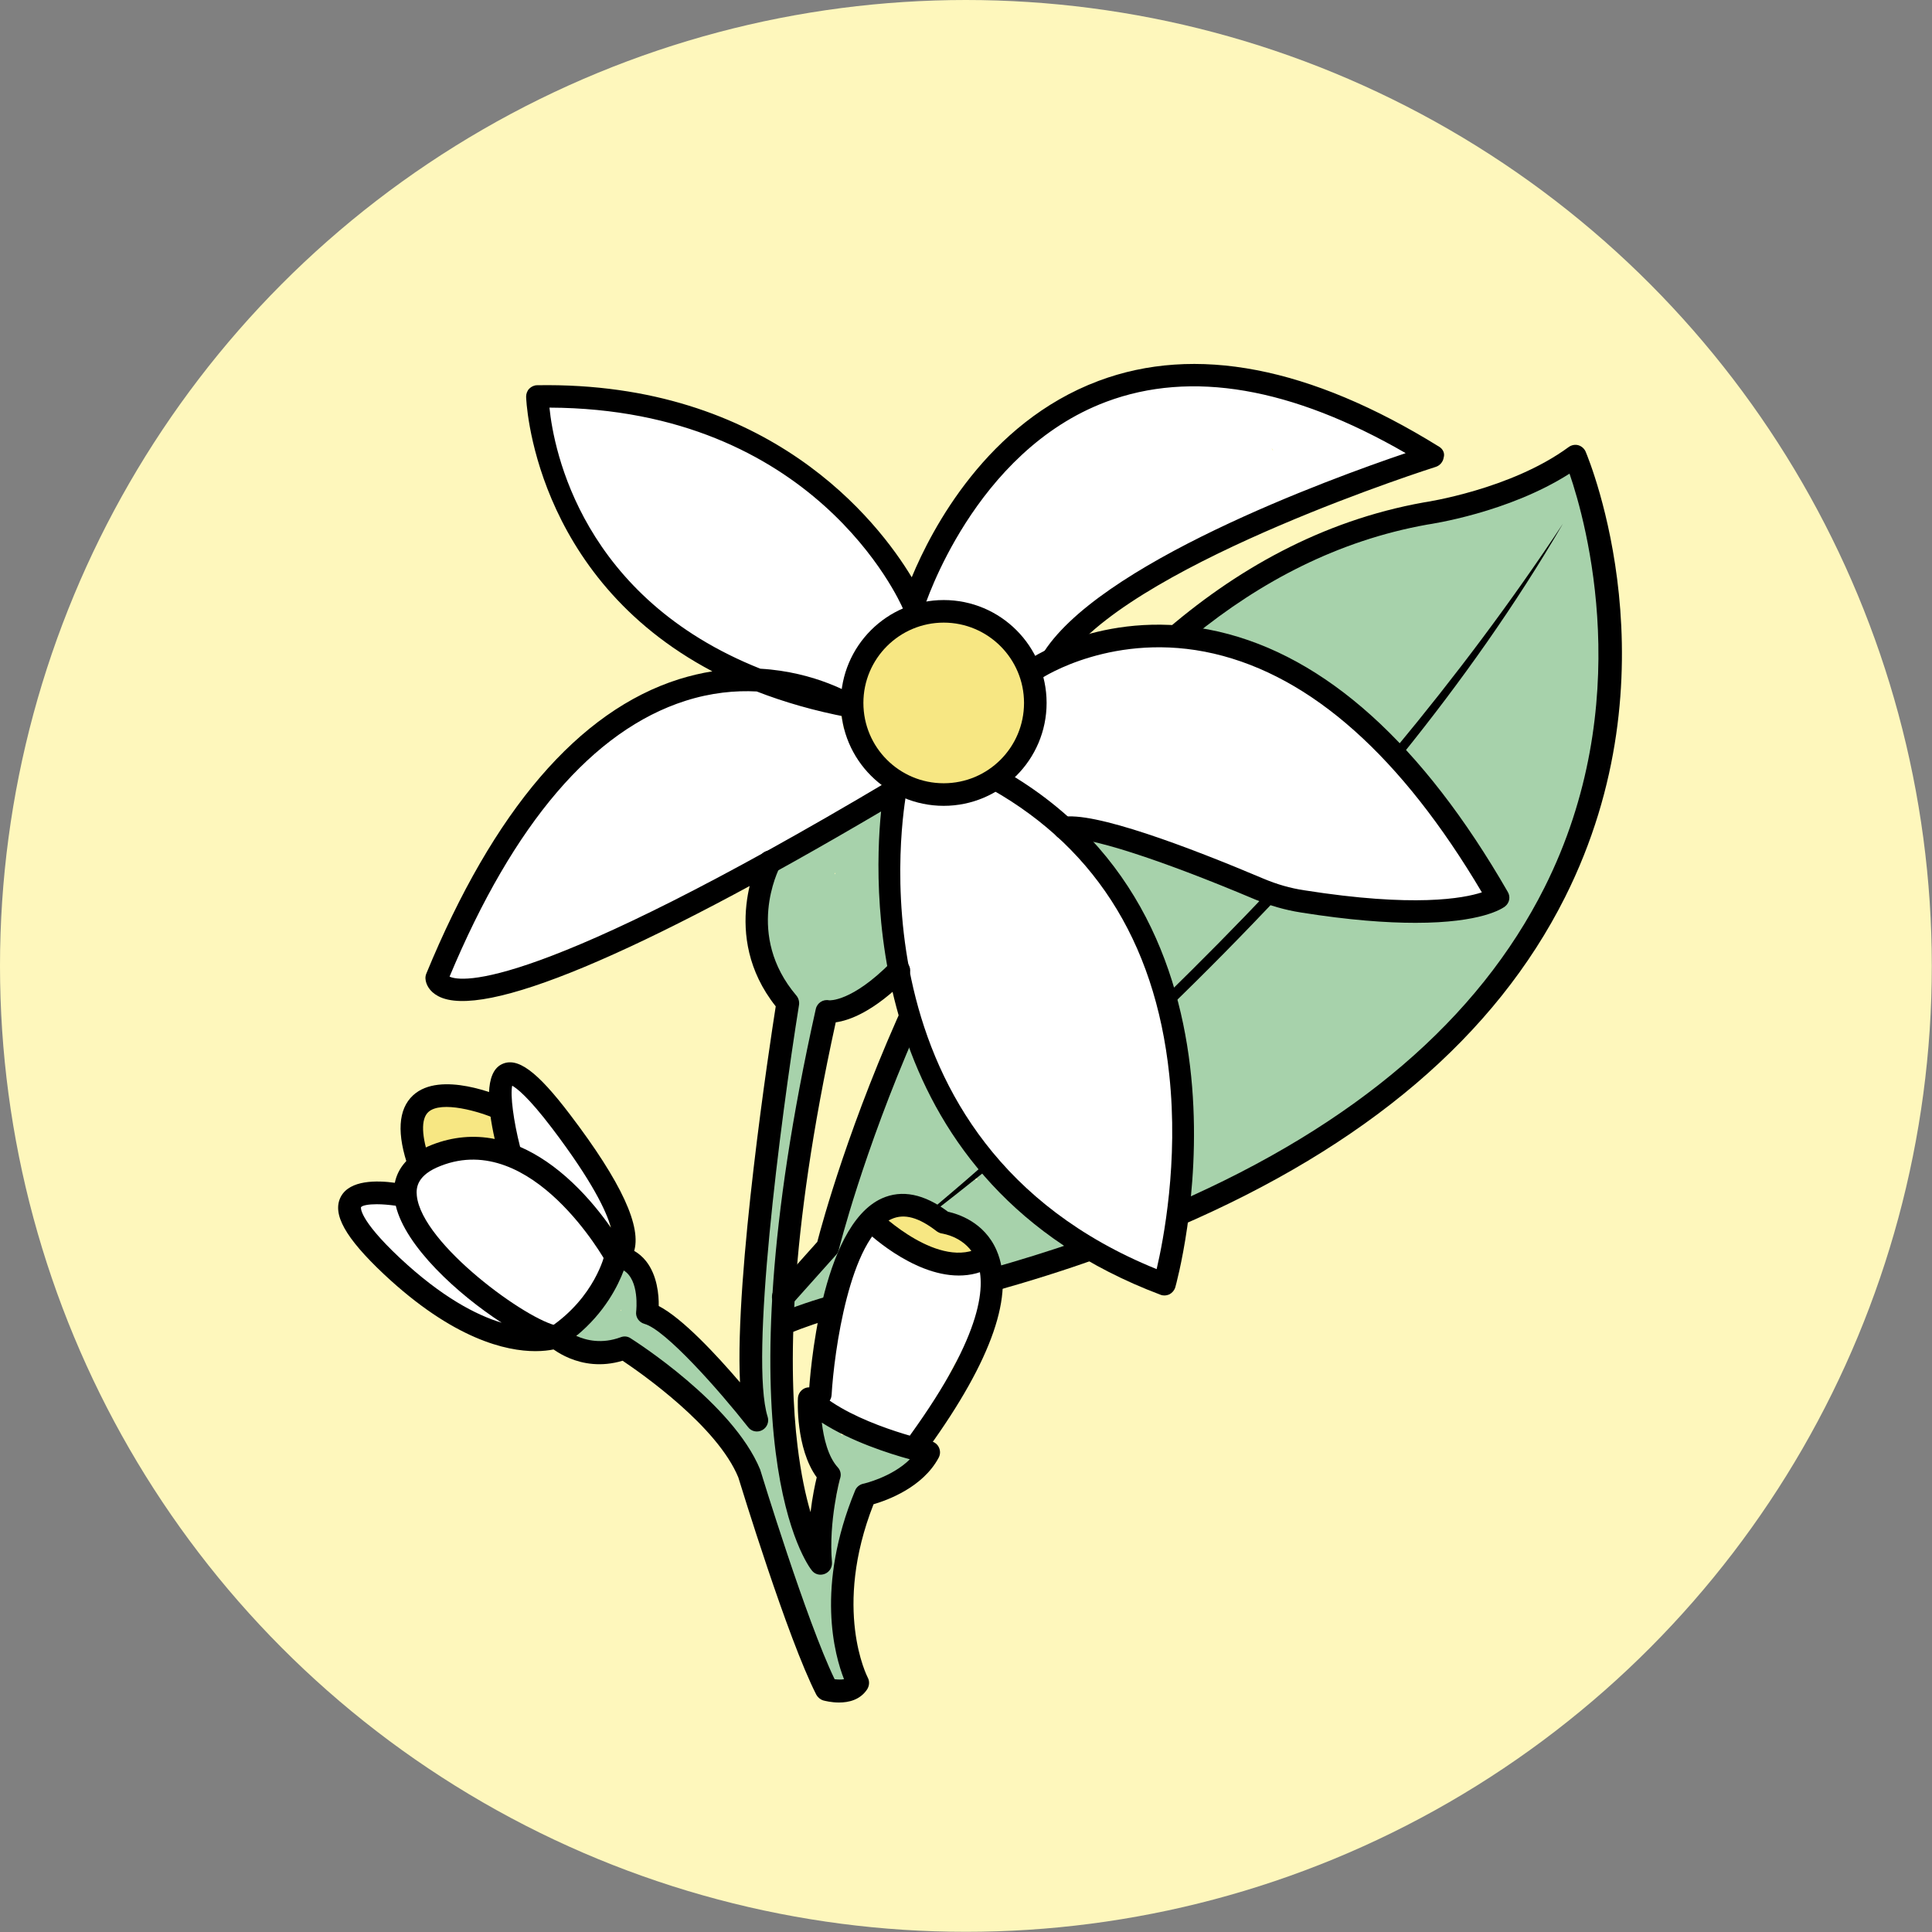
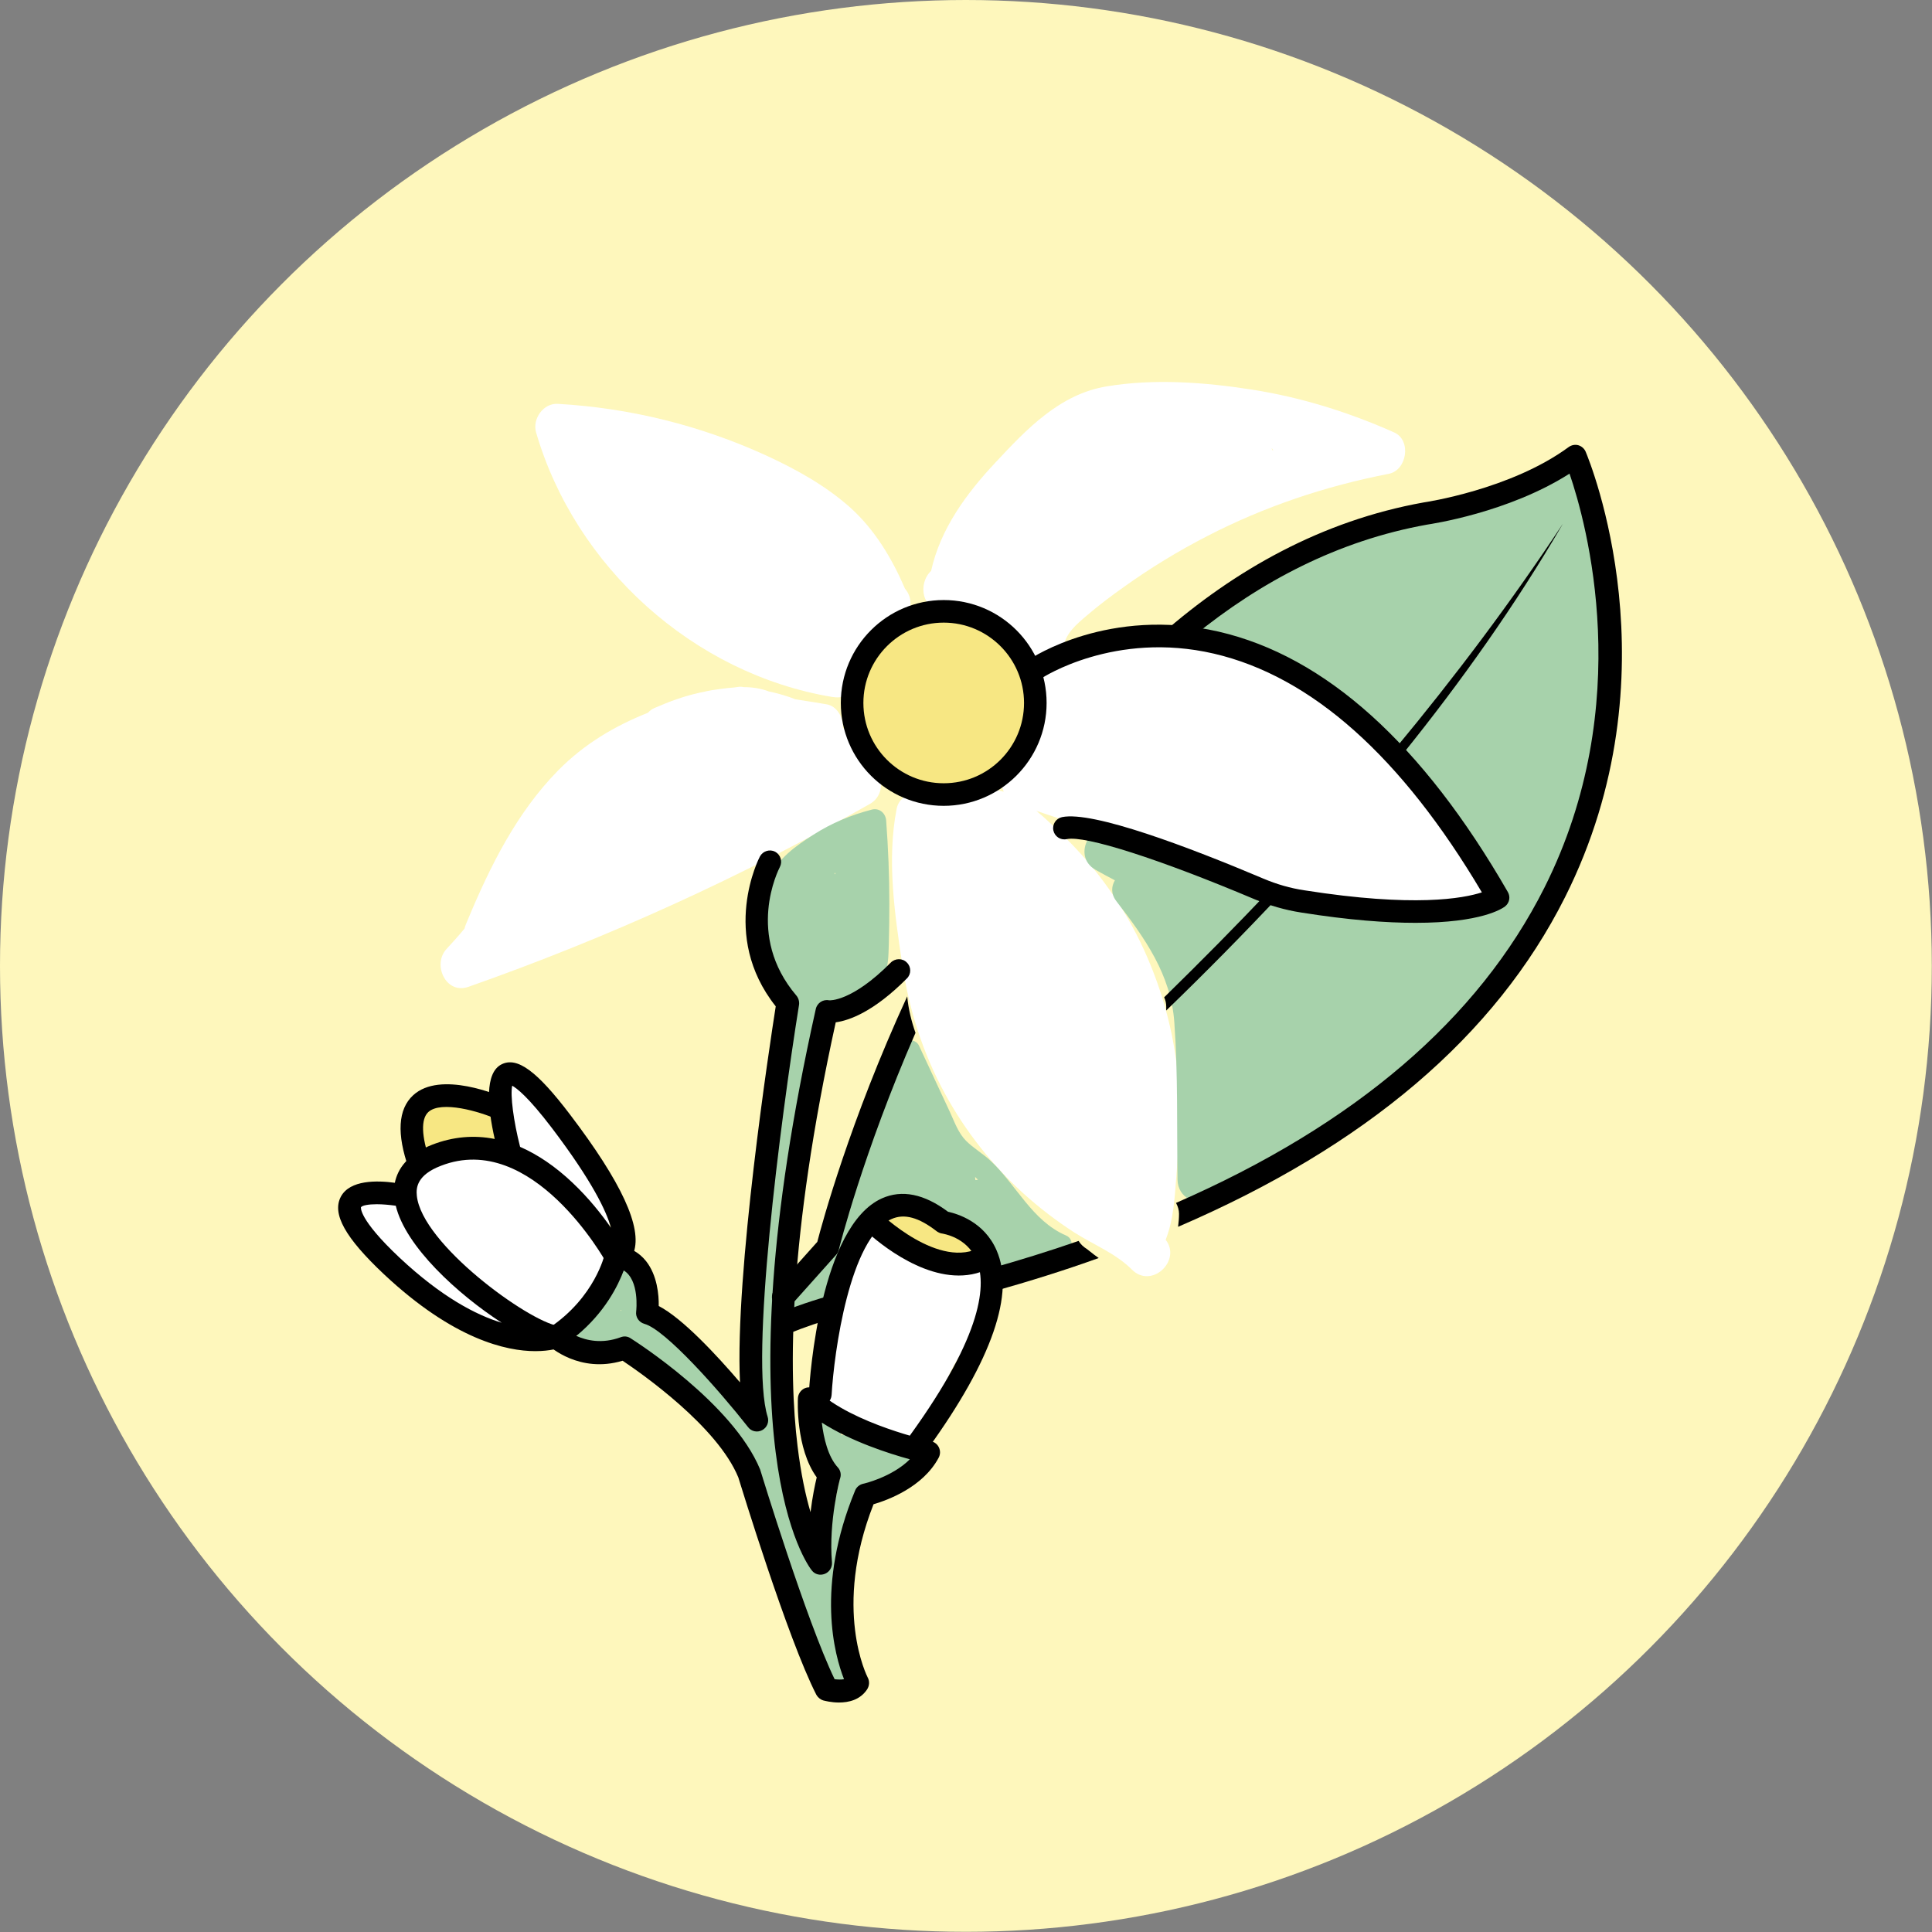
<svg xmlns="http://www.w3.org/2000/svg" version="1.1" id="Layer_1" x="0px" y="0px" viewBox="0 0 102.71 102.71" style="enable-background:new 0 0 102.71 102.71;" xml:space="preserve">
  <rect x="0" y="0" width="102.71" height="102.71" fill="#808080" stroke="none" />
  <style type="text/css">
	.st0{fill:#F3E1D7;}
	.st1{fill:#E5D4CF;}
	.st2{fill:#C2D4C5;}
	.st3{fill:#E0D0CA;}
	.st4{fill:#E2EFDA;}
	.st5{fill:#F4EDD7;}
	.st6{fill:#E5DFDC;}
	.st7{fill:#FFF2D8;}
	.st8{fill:#F7F5D5;}
	.st9{fill:#DBD5E0;}
	.st10{fill:#EFC7AC;}
	.st11{fill:#EED5BE;}
	.st12{fill:#EFDED0;}
	.st13{fill:#CFE4CA;}
	.st14{fill:#F6ECC6;}
	.st15{fill:#D0DDC7;}
	.st16{fill:#E3E8C8;}
	.st17{fill:#D6DCE5;}
	.st18{fill:#E9D5C8;}
	.st19{fill:#EFD4BF;}
	.st20{fill:#F7E4C1;}
	.st21{fill:#F2DDE4;}
	.st22{fill:#DFDAE9;}
	.st23{fill:#F7F0C1;}
	.st24{fill:#FFF8D8;}
	.st25{fill:#F0E1E7;}
	.st26{fill:#E8D0D3;}
	.st27{fill:#DCD2CB;}
	.st28{fill:#DBD9B9;}
	.st29{fill:#D2DBD2;}
	.st30{fill:#DBD4C0;}
	.st31{fill:#EFD9CA;}
	.st32{fill:#EFF3C6;}
	.st33{fill:#DDD2C8;}
	.st34{fill:#F2F1C7;}
	.st35{fill:#C2DBC4;}
	.st36{fill:#FFE4B8;}
	.st37{fill:#AED2B2;}
	.st38{fill:#FFD489;}
	.st39{fill:#D1E8C5;}
	.st40{fill:#57B675;}
	.st41{fill:#95CC8F;}
	.st42{fill:#FDE3E0;}
	.st43{fill:#F4DE5C;}
	.st44{fill:#EFB5AF;}
	.st45{fill:#9FD3A2;}
	.st46{fill:#78C184;}
	.st47{fill:#FEF7BC;}
	.st48{fill:#FFFFFF;}
	.st49{fill:#A7D2AB;}
	.st50{fill:#F7E783;}
	.st51{fill:#EEEEBE;}
	.st52{fill:#A8BF7B;}
	.st53{fill:#82B183;}
	.st54{fill:#D3DB82;}
	.st55{fill:#E2D6C0;}
	.st56{fill:#D6B074;}
	.st57{fill:#E5D17A;}
	.st58{fill:#EACEDD;}
	.st59{fill:#91BF7A;}
	.st60{fill:#F49AC1;}
	.st61{fill:#67C076;}
	.st62{fill:#8CBF99;}
	.st63{fill:#A5A5A5;}
	.st64{fill:none;}
	.st65{fill:#C2C1C0;}
	.st66{fill:#DDCD80;}
	.st67{fill:#FDD9C0;}
	.st68{fill:#E9EA79;}
	.st69{fill:#70A36C;}
	.st70{fill:#4CA446;}
	.st71{fill:#FBB783;}
	.st72{fill:#A88A5D;}
	.st73{fill:#F4ECC9;}
	.st74{fill:#A3CA61;}
	.st75{fill:#F4E382;}
	.st76{fill:#BF4D31;}
	.st77{fill:#BDD16A;}
	.st78{fill:#829E71;}
	.st79{fill:#AA675F;}
	.st80{fill:#FED39D;}
	.st81{fill:#F6B584;}
	.st82{fill:#F9AD82;}
	.st83{fill:#BFB279;}
	.st84{fill:#91B0A1;}
	.st85{fill:#B7B77D;}
	.st86{fill:#9D834A;}
	.st87{fill:#B7BD63;}
	.st88{fill:#DBD1CA;}
	.st89{fill:#8CA15E;}
	.st90{fill:#C38762;}
	.st91{fill:#E07C88;}
	.st92{fill:none;stroke:#000000;stroke-width:2;stroke-linecap:round;stroke-linejoin:round;stroke-miterlimit:10;}
	.st93{fill:#DCD586;}
	.st94{fill:#DD8A98;}
	.st95{fill:#E8B3C1;}
	.st96{fill:#F9EEC0;}
	.st97{fill:#F7EBBF;}
	.st98{fill:#FCE67A;}
	.st99{fill:#CAD1BF;}
	.st100{fill:#725D42;}
	.st101{fill:#6D894D;}
	.st102{fill:#ECE0CC;}
	.st103{fill:#917F61;}
	.st104{fill:#A09078;}
	.st105{fill:#E5CDA1;}
	.st106{fill:#A8C967;}
	.st107{fill:#FEF293;}
	.st108{fill:#DDC457;}
	.st109{fill:#E2E2B3;}
	.st110{fill:#967657;}
	.st111{fill:#C57E2C;}
	.st112{fill:#83B16A;}
	.st113{fill:#5E9C42;}
	.st114{fill:#CCD56C;}
	.st115{fill:#F8EF74;}
	.st116{fill:#6BB18A;}
	.st117{fill:#65AD84;}
	.st118{fill:#B1DAAC;}
	.st119{fill:#B7A6D1;}
	.st120{fill:#F4F1D4;}
	.st121{fill:#E8CDD6;}
	.st122{fill:#E39FAF;}
	.st123{fill:#9DB87E;}
	.st124{fill:#FDD0A7;}
	.st125{fill:#F7A168;}
	.st126{fill:#FFCE6E;}
	.st127{fill:#CC915B;}
	.st128{fill:#EDB28A;}
	.st129{fill:#89786E;}
	.st130{fill:#9FCC87;}
	.st131{fill:#EFD0D0;}
	.st132{fill:#7D9E74;}
	.st133{fill:#F59188;}
	.st134{fill:#F1ECCB;}
	.st135{fill:#9BC44D;}
	.st136{fill:#F7EF79;}
	.st137{fill:#659B7B;}
	.st138{fill:#8699BF;}
	.st139{fill:#AF9B7B;}
	.st140{fill:#BED379;}
	.st141{fill:#80AD54;}
	.st142{fill:#84AA6D;}
	.st143{fill:#B6D8A0;}
	.st144{fill:#F4DB72;}
	.st145{fill:#8DC983;}
	.st146{fill:#E5B17E;}
	.st147{fill:#D1A47C;}
	.st148{fill:#C5A07D;}
	.st149{fill:#EFB678;}
	.st150{fill:#68B27C;}
	.st151{fill:#EECE98;}
	.st152{fill:#EDA07A;}
	.st153{fill:#EF9E63;}
	.st154{fill:#8F8175;}
	.st155{fill:#86B287;}
	.st156{fill:#EBC992;}
	.st157{fill:#EFC8AD;}
	.st158{fill:#C0AFCE;}
	.st159{fill:#6CAA63;}
	.st160{fill:#A8D096;}
	.st161{fill:#C4C4C4;}
	.st162{fill:#F2F2B2;}
	.st163{fill:#94AB90;}
	.st164{fill:#AF8B72;}
	.st165{fill:#94AC91;}
	.st166{fill:#FFE3A6;}
	.st167{fill:#A0847A;}
	.st168{fill:#F9EFD8;}
	.st169{fill:#FBEAC2;}
	.st170{fill:#ADC9A1;}
	.st171{fill:#E5D99E;}
	.st172{fill:#97BF8E;}
	.st173{fill:#99CF8B;}
	.st174{fill:#B2D9A2;}
	.st175{fill:#93C6A5;}
	.st176{fill:#AC8269;}
	.st177{fill:#8E7E62;}
	.st178{fill:#639170;}
	.st179{fill:#BB8D72;}
	.st180{fill:#A08E82;}
	.st181{fill:#80B28C;}
	.st182{fill:#7C5A40;}
	.st183{fill:#E2BA9C;}
	.st184{fill:#F7D9CD;}
	.st185{fill:#EDB38C;}
	.st186{fill:#77685E;}
	.st187{fill:#8DC893;}
	.st188{fill:#DDC6BF;}
	.st189{fill:#D3BFBA;}
	.st190{fill:#9C6A51;}
	.st191{fill:#AD8977;}
	.st192{fill:#AA755E;}
	.st193{fill:#EFD5E7;}
	.st194{fill:#E5A8CC;}
	.st195{fill:#996E82;}
	.st196{fill:#A4C49B;}
	.st197{fill:#D9E8F3;}
	.st198{fill:#B9CFE9;}
	.st199{fill:#8FADD8;}
	.st200{fill:#F4E4EA;}
	.st201{fill:#EFCEDA;}
	.st202{fill:#D8A7B5;}
	.st203{fill:#E5F2E6;}
	.st204{fill:#D0E9D4;}
	.st205{fill:#ACD1B4;}
	.st206{fill:#F4EFD4;}
	.st207{fill:#F7F5DB;}
	.st208{fill:#EFEFAD;}
	.st209{fill:#F7F6DB;}
	.st210{fill:#EFEFAE;}
	.st211{fill:#DBF0EE;}
	.st212{fill:#FCEDD7;}
	.st213{fill:#D3C4B4;}
	.st214{fill:#7D6853;}
	.st215{fill:#ECE9DE;}
	.st216{fill:#A08E77;}
	.st217{fill:#F3E2D4;}
	.st218{fill:#D6A87B;}
	.st219{fill:#DDB690;}
	.st220{fill:#F0CA6F;}
	.st221{fill:#F0D7A0;}
	.st222{fill:#F7DA9F;}
	.st223{fill:#DFEDF3;}
	.st224{fill:#92C2E8;}
	.st225{fill:#C1DDED;}
	.st226{fill:#8DD5E3;}
	.st227{fill:#B8E2E0;}
	.st228{fill:#ADDCF6;}
</style>
  <g>
    <circle class="st47" cx="51.35" cy="51.35" r="51.35" />
    <g>
      <g>
        <path class="st48" d="M28.84,58.37c-0.11-0.64-0.9-1-1.48-0.84c-0.68,0.19-0.95,0.84-0.84,1.48c0.18,1.1,0.79,1.92,1.46,2.73     c-0.38-0.12-0.78-0.2-1.18-0.24c-1.27-0.15-2.98-0.23-4.01,0.65c-0.28,0.24-0.49,0.55-0.67,0.87c-0.02,0.03-0.14,0.26-0.16,0.28     c-0.04,0.05-0.09,0.09-0.1,0.1c-0.38,0.19-1.01-0.03-1.44-0.14c-1.23-0.33-1.91,1.13-1.17,2.01c2.13,2.56,4.97,5.83,8.67,5.53     c1.83-0.15,3.36-1.23,4.08-2.93c0.73-1.73,0.48-3.67-0.42-5.29C30.8,61.14,29.12,60.06,28.84,58.37z" />
        <path class="st48" d="M50.53,66.94c-1.13-0.28-2.2-0.71-3.21-1.29c-0.48-0.27-1.06-0.18-1.46,0.19c-0.32,0.3-0.45,0.68-0.47,1.11     c0,0.02,0,0.05,0,0.07c-0.18,0.21-0.29,0.49-0.32,0.8c-0.13,1.33-0.79,2.51-0.94,3.82c-0.03,0.26-0.02,0.53,0.01,0.8     c-0.11,0.26-0.22,0.52-0.27,0.79c-0.23,1.18,0.27,2.3,1.45,2.7c0.95,0.32,1.98,0.48,2.95,0.71c0.59,0.14,1.36-0.18,1.48-0.84     c0.21-1.13,0.41-2.29,1-3.29c0.56-0.96,1.27-1.79,1.65-2.85c0.21-0.58,0.33-1.28-0.01-1.84C51.97,67.16,51.21,67.11,50.53,66.94z     " />
        <path class="st48" d="M44.23,37.05c0.57,0.09,1.03-0.07,1.36-0.55c0.88-1.29,1.75-2.58,2.63-3.87c0.31-0.45,0.2-0.97-0.11-1.34     c-0.69-1.6-1.59-3.11-2.89-4.29c-1.33-1.19-2.91-2.06-4.52-2.8c-3.49-1.59-7.21-2.51-11.04-2.73c-0.78-0.05-1.37,0.81-1.16,1.52     C30.58,30.13,36.86,35.82,44.23,37.05z" />
        <path class="st48" d="M24.91,52.46c7.39-2.6,14.54-5.85,21.35-9.73c0.59-0.34,0.72-1.07,0.43-1.65     c-0.46-0.92-1.11-1.73-1.88-2.39c0.03-0.54-0.31-1.16-0.88-1.25c-0.54-0.09-1.09-0.18-1.63-0.26c-0.46-0.18-0.94-0.32-1.42-0.42     c-0.42-0.16-0.87-0.23-1.33-0.23c-0.1-0.02-0.21-0.03-0.32-0.01c-0.07,0.01-0.15,0.02-0.22,0.03c-0.39,0.03-0.78,0.08-1.15,0.14     c-0.11,0.02-0.21,0.04-0.32,0.06c-0.01,0-0.02,0-0.03,0.01c-0.84,0.16-1.64,0.42-2.43,0.76c0,0,0,0,0,0     c-0.1,0.04-0.19,0.08-0.29,0.12c-0.14,0.06-0.25,0.15-0.34,0.25c-1.76,0.7-3.38,1.65-4.78,3.07c-2.19,2.23-3.6,5.06-4.79,7.91     c0,0,0,0,0,0c0,0,0,0,0,0c-0.04,0.1-0.08,0.19-0.12,0.29c-0.03,0.07-0.05,0.13-0.06,0.2c-0.31,0.38-0.64,0.74-0.97,1.1     C22.98,51.28,23.7,52.89,24.91,52.46z" />
        <path class="st48" d="M78.91,46.39c-0.54-0.93-1.53-1.42-2.09-2.34c-0.62-1.03-1.26-2.02-2.03-2.95     c-1.52-1.81-3.37-3.33-5.23-4.77c-0.97-0.76-1.97-1.39-3.18-1.69c-1.17-0.29-2.42-0.38-3.62-0.49c-2.23-0.21-4.46-0.13-6.53,0.74     c0.15-0.14,0.27-0.32,0.31-0.54c0.15-0.71,0.69-1.16,1.23-1.62c0.63-0.54,1.29-1.04,1.97-1.52c1.41-1.01,2.9-1.92,4.44-2.71     c3.04-1.57,6.29-2.66,9.65-3.31c0.97-0.19,1.22-1.78,0.29-2.2c-2.43-1.08-4.95-1.87-7.58-2.28c-2.51-0.39-5.18-0.59-7.7-0.17     c-2.5,0.41-4.26,2.27-5.92,4.05c-1.54,1.64-2.93,3.53-3.42,5.76c-0.73,0.68-0.49,2.18,0.74,2.09c0.88-0.07,1.66,0.22,2.45,0.6     c0.32,0.15,1.45,0.55,1.49,0.99c0.06,0.59,0.41,1.11,1.04,1.18c0.11,0.01,0.23,0.01,0.34-0.01c-0.41,0.26-0.54,0.67-0.47,1.07     c-0.03,0.17-0.03,0.35,0,0.53c0.25,1.51-0.38,2.99-1.49,3.99c-0.4,0.36-0.43,0.88-0.24,1.3c-0.7-0.22-1.36-0.06-2.07,0.06     c-0.71,0.12-1.43,0.13-2.14,0c-0.6-0.11-1.35,0.16-1.48,0.84c-0.53,2.69-0.11,5.6,0.3,8.29c0.36,2.41,1.1,4.73,2.27,6.87     c1.07,1.97,2.5,3.79,4.16,5.29c0.84,0.76,1.75,1.46,2.71,2.08c1.02,0.65,2.2,1.11,3.06,1.97c1.05,1.06,2.66-0.48,1.8-1.58     c0.42-1.07,0.48-2.24,0.57-3.39c0.12-1.55,0.22-3.1,0.13-4.65c-0.15-2.56-0.79-5.04-1.85-7.37c-1.03-2.26-2.51-4.35-4.3-6.08     c-0.43-0.42-0.91-0.89-1.42-1.31c3.62,1.2,7.23,2.45,10.89,3.51c1.9,0.55,3.82,0.96,5.79,1.15c2.03,0.2,4.07,0.19,6.1,0.43     C78.81,48.31,79.33,47.11,78.91,46.39z M67.6,23.84C67.69,23.85,67.72,24.1,67.6,23.84L67.6,23.84z" />
      </g>
      <g>
        <path class="st49" d="M48.15,77.14c-0.05,0-0.09-0.01-0.14-0.01c-0.09-0.11-0.24-0.18-0.45-0.17c-0.2,0.03-0.37,0.02-0.54,0     c-0.29-0.09-0.57-0.2-0.85-0.35c-0.21-0.11-0.39-0.1-0.54-0.02c-0.02-0.03-0.05-0.05-0.08-0.08c-0.2-0.28-0.55-0.32-0.81-0.2     c-0.05-0.13-0.11-0.25-0.17-0.38c-0.29-0.71-1.45-0.4-1.16,0.32c0.3,0.74,0.63,1.45,1,2.15c0.05,0.1,0.14,0.17,0.24,0.22     c-0.33,1.52-0.65,3.05-0.85,4.58c-0.15-0.11-0.34-0.13-0.53-0.08c-0.05-0.26-0.09-0.53-0.14-0.79c-0.03-0.18-0.12-0.3-0.24-0.37     c-0.02-0.19-0.05-0.38-0.07-0.57c-0.04-0.29-0.3-0.51-0.56-0.57c-0.34-1.46-0.63-2.93-0.88-4.41c0.2-1.32,0.03-2.74,0.03-4.04     c0.01-1.9,0.08-3.8,0.23-5.7c0.3-3.84,0.89-7.64,1.76-11.39c0.04-0.16,0-0.3-0.06-0.42c0.03-0.17,0.05-0.34,0.08-0.52     c0.11-0.66,0.49-0.75,1.08-0.91c0.92-0.25,1.95-0.54,2.44-1.44c0.3-0.54,0.29-1.18,0.31-1.78c0.02-0.72,0.03-1.44,0.03-2.16     c0-1.48-0.06-2.95-0.17-4.43c-0.03-0.39-0.36-0.68-0.76-0.58c-1.09,0.28-2.15,0.72-3.1,1.33c-0.88,0.56-1.99,1.31-2.32,2.36     c-0.06,0.19-0.09,0.39-0.1,0.6c-0.01,0.01-0.02,0.03-0.02,0.04c-0.62,1.5-0.21,3,0.45,4.39c0.14,0.47,0.36,0.92,0.69,1.32     c-0.13,0.93-0.18,1.87-0.08,2.82c0.01,0.12,0.06,0.22,0.11,0.31c-0.7,3.26-1.21,6.56-1.5,9.89c-0.16,1.85-0.25,3.7-0.27,5.55     c-0.01,0.97,0,1.95,0.02,2.92c0.01,0.4,0.01,0.79-0.01,1.17c-0.04,0-0.08,0.01-0.11,0.02c-0.77-1.31-1.79-2.48-2.8-3.59     c-0.74-0.82-1.54-1.49-2.52-2.01c-0.95-0.5-0.59-1.77-1.12-2.6c-0.29-0.45-0.93-0.35-1.1,0.14c-0.38,1.11-0.96,2.11-1.73,2.99     c-0.38,0.43-0.02,1.19,0.59,1.01c0.45-0.14,0.88-0.03,1.3-0.12c0.12,0.14,0.26,0.27,0.42,0.38c0.82,0.54,1.8,0.79,2.62,1.34     c1.32,0.87,2.44,2.02,3.43,3.26c0.28,0.52,0.51,1.05,0.67,1.61c0.1,0.35,0.41,0.46,0.68,0.41c0.27,1.39,0.58,2.78,0.93,4.16     c0.05,0.18,0.19,0.31,0.36,0.37c0.02,0.13,0.03,0.25,0.05,0.38c0.03,0.24,0.16,0.4,0.32,0.49c0.16,0.9,0.32,1.79,0.48,2.69     c0.07,0.39,0.42,0.49,0.72,0.39c0.13,0.74,0.27,1.48,0.4,2.23c0.14,0.76,1.29,0.44,1.16-0.32c-0.57-3.25,0.08-6.51,0.78-9.68     c0.12-0.04,0.23-0.1,0.34-0.17c0.31-0.21,0.5-0.44,0.87-0.56c0.39-0.13,0.79-0.16,1.2-0.18C48.92,78.29,48.94,77.17,48.15,77.14z      M44.42,46.4c-0.01,0.03-0.02,0.05-0.03,0.08c-0.01-0.02-0.02-0.04-0.03-0.05C44.38,46.42,44.4,46.41,44.42,46.4z M33.03,69.68     c-0.01,0-0.03,0-0.04,0c0.01-0.02,0.02-0.04,0.03-0.05C33.03,69.64,33.03,69.66,33.03,69.68z M45.63,77.96c0,0,0-0.01,0-0.01     c0,0,0.01,0,0.01,0C45.64,77.96,45.63,77.96,45.63,77.96z" />
        <path class="st49" d="M56.67,65.68c-1.81-0.78-2.64-2.7-4.02-3.98c-0.41-0.38-0.9-0.66-1.29-1.05c-0.41-0.41-0.61-0.99-0.85-1.51     c-0.55-1.18-1.1-2.36-1.65-3.54c-0.28-0.61-1.35-0.17-1.1,0.46c0.03,0.08,0.06,0.16,0.1,0.25c-0.01,0.02-0.02,0.03-0.03,0.05     c-0.82,2.29-1.67,4.58-2.56,6.85c-0.42,1.07-0.83,2.14-1.27,3.2c-0.37,0.89-0.8,1.79-1.67,2.28c-0.67,0.38-0.07,1.42,0.61,1.04     c1.87-1.05,2.47-3.59,3.2-5.45c0,0,0-0.01,0-0.01c0.22,0.09,0.48,0.07,0.65-0.11c0.93-0.95,2.49,0.27,3.43,0.62     c0.59,0.22,1.03,0.36,1.43,0.88c0.42,0.55,0.75,1.15,1.06,1.77c0.14,0.29,0.56,0.37,0.82,0.22c0.88-0.51,1.82-0.79,2.84-0.84     C56.9,66.77,57.25,65.93,56.67,65.68z M51.85,62.73c0-0.05-0.01-0.1-0.01-0.16c0.05,0.05,0.1,0.1,0.15,0.15     C51.93,62.73,51.89,62.73,51.85,62.73z" />
        <path class="st49" d="M85.49,31.91c-0.07-0.95-0.23-1.89-0.46-2.82c-0.24-0.95-0.5-1.86-0.49-2.84c-0.04-1.36-1.85-1.53-2.3-0.49     c-1.15,0.5-2.36,0.86-3.59,1.07c-1.41,0.24-2.7,0.39-3.99,1.05c-0.05,0.03-0.11,0.06-0.16,0.08c-2.82,0.64-5.59,1.55-8.02,3.14     c-0.16,0.1-0.27,0.23-0.36,0.37c-0.57,0.27-1.14,0.54-1.7,0.83c-1.38,0.71-0.16,2.79,1.21,2.08c0.01,0,0.01-0.01,0.02-0.01     c0.13,0.13,0.31,0.23,0.53,0.26c5.52,0.76,8.65,5.91,11.78,9.93c0.13,0.17,0.33,0.27,0.54,0.31c0.42,0.94,0.81,1.9,1.18,2.86     c-0.21,0.09-0.4,0.24-0.55,0.48c0.08-0.12-0.35-0.01-0.52,0c-0.43,0.03-0.87,0.04-1.3,0.05c-0.91,0.02-1.82,0.02-2.73-0.01     c-1.76-0.06-3.51-0.24-5.24-0.55c-3.47-0.63-6.82-1.78-9.89-3.54c-1.34-0.77-2.56,1.31-1.21,2.08c0.34,0.19,0.68,0.38,1.03,0.56     c-0.19,0.32-0.22,0.72,0.08,1.11c1.51,1.96,2.9,3.9,3.08,6.44c0.2,2.77,0.13,5.59,0.17,8.37c0.02,0.96,1,1.44,1.81,1.04     c6.66-3.29,13-7.8,16.8-14.33c0.12-0.21,0.17-0.41,0.17-0.6c0.24-0.08,0.46-0.24,0.61-0.52c1.75-3.27,2.44-7.1,3.07-10.72     C85.39,35.73,85.63,33.81,85.49,31.91z" />
      </g>
      <g>
        <path class="st50" d="M50.14,42.2c6.19,0,6.2-9.63,0-9.63C43.95,32.58,43.94,42.2,50.14,42.2L50.14,42.2z" />
      </g>
      <g>
        <path class="st50" d="M26.26,59.08c-0.73-0.16-1.47-0.27-2.21-0.34c-0.43-0.04-0.83-0.03-1.23,0.16     c-0.45,0.21-0.78,0.73-0.76,1.23c0.02,0.49,0.39,0.9,0.9,0.9c0.35,0,0.7,0.01,1.06,0.01c0.47,0.01,0.92-0.42,0.9-0.9     c-0.02-0.49-0.4-0.9-0.9-0.9c-0.35,0-0.7-0.01-1.06-0.01c0.3,0.3,0.6,0.6,0.9,0.9c0-0.03,0-0.06,0-0.09     c-0.01,0.08-0.02,0.16-0.03,0.24c0.02-0.07,0.01-0.06-0.02,0.03c-0.04,0.08-0.04,0.09-0.01,0.03c-0.1,0.12-0.12,0.15-0.07,0.1     c0.05-0.05,0.02-0.03-0.1,0.07c0.01-0.01,0.03-0.02,0.04-0.02c0.08-0.04,0.05-0.03-0.09,0.04c0.03,0.01,0.12-0.03,0.15-0.03     c-0.08,0.01-0.16,0.02-0.24,0.03c0.37-0.04,0.76,0.04,1.12,0.09c-0.08-0.01-0.16-0.02-0.24-0.03c0.47,0.06,0.94,0.15,1.41,0.25     c0.46,0.1,1-0.14,1.11-0.63C26.99,59.74,26.75,59.19,26.26,59.08L26.26,59.08z" />
      </g>
      <g>
-         <path class="st50" d="M47.53,65.86c1.07,0.77,2.31,1.19,3.61,1.36c0.21,0.03,0.49-0.12,0.64-0.26c0.16-0.16,0.27-0.41,0.26-0.64     c-0.01-0.23-0.09-0.48-0.26-0.64c-0.19-0.17-0.39-0.23-0.64-0.26c-0.04,0-0.07-0.01-0.11-0.01c0.08,0.01,0.16,0.02,0.24,0.03     c-0.54-0.08-1.07-0.21-1.57-0.41c-0.03-0.01-0.07-0.03-0.1-0.04c0.13,0.06,0.15,0.07,0.07,0.03c-0.05-0.02-0.1-0.04-0.15-0.07     c-0.13-0.06-0.26-0.13-0.39-0.2c-0.24-0.13-0.47-0.28-0.69-0.44c-0.18-0.13-0.49-0.15-0.7-0.09c-0.21,0.06-0.44,0.22-0.54,0.41     C46.96,65.09,47.11,65.56,47.53,65.86L47.53,65.86z" />
+         <path class="st50" d="M47.53,65.86c1.07,0.77,2.31,1.19,3.61,1.36c0.21,0.03,0.49-0.12,0.64-0.26c0.16-0.16,0.27-0.41,0.26-0.64     c-0.01-0.23-0.09-0.48-0.26-0.64c-0.19-0.17-0.39-0.23-0.64-0.26c-0.04,0-0.07-0.01-0.11-0.01c0.08,0.01,0.16,0.02,0.24,0.03     c-0.54-0.08-1.07-0.21-1.57-0.41c-0.03-0.01-0.07-0.03-0.1-0.04c0.13,0.06,0.15,0.07,0.07,0.03c-0.05-0.02-0.1-0.04-0.15-0.07     c-0.13-0.06-0.26-0.13-0.39-0.2c-0.24-0.13-0.47-0.28-0.69-0.44c-0.18-0.13-0.49-0.15-0.7-0.09c-0.21,0.06-0.44,0.22-0.54,0.41     C46.96,65.09,47.11,65.56,47.53,65.86z" />
      </g>
      <g>
        <path d="M75.25,49.06c-1.53,0-3.52-0.14-6.09-0.55c-0.84-0.13-1.66-0.37-2.43-0.69c-5.11-2.16-9.05-3.42-10.02-3.21     c-0.33,0.07-0.64-0.14-0.71-0.46c-0.07-0.33,0.14-0.64,0.46-0.71c1.64-0.34,6.74,1.59,10.73,3.28c0.69,0.29,1.41,0.5,2.15,0.61     c5.84,0.92,8.46,0.43,9.44,0.11c-4.27-7.21-9.05-11.48-14.24-12.69c-5.29-1.23-9.13,1.28-9.17,1.31     c-0.28,0.18-0.65,0.11-0.83-0.16c-0.19-0.28-0.11-0.65,0.16-0.83c0.17-0.12,4.28-2.83,10.09-1.49     c5.67,1.31,10.84,5.97,15.37,13.84c0.15,0.26,0.09,0.58-0.15,0.77C79.86,48.3,78.77,49.06,75.25,49.06z" />
      </g>
      <g>
-         <path d="M76.51,23.75c-6.87-4.26-12.96-5.43-18.11-3.5c-5.92,2.22-8.87,7.88-9.93,10.44c-1.8-2.99-7.57-10.42-19.91-10.21     c-0.16,0-0.31,0.07-0.42,0.18c-0.11,0.11-0.17,0.27-0.17,0.43c0,0.11,0.32,9.55,9.9,14.6c-0.57,0.09-1.17,0.23-1.78,0.42     c-5.33,1.69-9.85,6.96-13.43,15.66c-0.03,0.08-0.05,0.18-0.04,0.27c0.02,0.28,0.2,0.67,0.68,0.92     c2.38,1.26,10.51-2.14,23.54-9.82c-0.45,4.5-0.74,19.81,14.85,25.69c0.07,0.03,0.14,0.04,0.21,0.04c0.09,0,0.18-0.02,0.27-0.06     c0.15-0.08,0.26-0.21,0.31-0.37c0.06-0.2,5.35-19.12-9.07-27.45c-0.06,0.11-0.13,0.22-0.21,0.3c-0.11,0.12-0.25,0.21-0.4,0.26     c-0.15,0.08-0.31,0.11-0.48,0.11c-0.06,0-0.11,0-0.17,0c5.88,3.1,9.25,8.29,10.01,15.47c0.5,4.65-0.31,8.8-0.67,10.34     c-16.61-6.73-13.44-24.58-13.3-25.35c0.04-0.23-0.05-0.47-0.25-0.61c-0.19-0.14-0.45-0.14-0.65-0.02     C28.36,52.75,24.53,52.21,23.9,51.92c3.41-8.16,7.63-13.09,12.53-14.66c1.38-0.44,2.67-0.56,3.8-0.5     c1.44,0.56,3.05,1.03,4.85,1.37c0.29,0.05,0.57-0.1,0.67-0.37s0.01-0.58-0.24-0.73c-0.12-0.07-2.11-1.31-5.09-1.48     c-9.48-3.77-10.98-11.61-11.21-13.88c14.06,0.06,18.61,10.26,18.8,10.7c0.1,0.23,0.33,0.37,0.58,0.36     c0.25-0.01,0.47-0.18,0.54-0.42c0.03-0.08,2.64-8.31,9.68-10.95c4.51-1.69,9.86-0.77,15.92,2.73     c-4.05,1.37-16.49,5.91-19.36,10.77c-0.13,0.23-0.1,0.5,0.06,0.69c0.01-0.02,0.02-0.05,0.03-0.07c0.08-0.15,0.19-0.26,0.32-0.35     c0.12-0.11,0.26-0.19,0.42-0.22c0.21-0.03,0.42-0.05,0.63-0.07c4-5.09,19.34-9.97,19.5-10.02c0.22-0.07,0.39-0.27,0.42-0.5     C76.82,24.1,76.71,23.87,76.51,23.75z" />
-       </g>
+         </g>
      <g>
        <path d="M50.17,42.84c-3.02,0-5.47-2.45-5.47-5.47s2.45-5.47,5.47-5.47s5.47,2.45,5.47,5.47S53.18,42.84,50.17,42.84z      M50.17,33.1c-2.35,0-4.27,1.91-4.27,4.27s1.91,4.27,4.27,4.27s4.27-1.91,4.27-4.27S52.52,33.1,50.17,33.1z" />
      </g>
      <g>
        <path d="M48.88,77.24c-0.12,0-0.24-0.04-0.35-0.11c-0.27-0.19-0.33-0.57-0.14-0.84c3.91-5.41,4.07-8.07,3.51-9.34     c-0.52-1.2-1.79-1.36-1.8-1.37c-0.11-0.01-0.21-0.06-0.3-0.12c-0.95-0.74-1.73-0.96-2.41-0.65c-2.22,1-3.05,7.09-3.18,9.35     c-0.02,0.33-0.29,0.58-0.64,0.57c-0.33-0.02-0.58-0.3-0.57-0.64c0.05-0.91,0.61-8.9,3.88-10.38c1.07-0.48,2.25-0.24,3.52,0.71     c0.5,0.11,1.92,0.53,2.58,2.05c0.99,2.27-0.23,5.81-3.64,10.53C49.25,77.16,49.06,77.24,48.88,77.24z" />
      </g>
      <g>
        <path d="M28.46,71.83c-1.54,0-4.35-0.62-8.05-4.09c-2.06-1.94-2.77-3.21-2.29-4.12c0.48-0.9,1.92-0.87,2.87-0.74     c0.15-0.73,0.66-1.51,2-2.03c1.09-0.42,2.2-0.52,3.31-0.3c-0.39-1.73-0.54-3.52,0.37-3.97c0.83-0.41,1.88,0.36,3.64,2.68     c2.73,3.59,3.84,5.99,3.38,7.32c-0.22,0.63-0.7,0.79-0.79,0.81c-0.27,0.07-0.55-0.05-0.68-0.29c-0.04-0.07-3.92-7.03-8.79-5.12     c-1.24,0.48-1.32,1.14-1.27,1.59c0.27,2.57,5.91,6.66,7.51,6.92c0.27,0.04,0.47,0.26,0.5,0.53c0.03,0.27-0.12,0.52-0.37,0.62     C29.74,71.66,29.28,71.83,28.46,71.83z M20.03,64.02c-0.44,0-0.77,0.06-0.84,0.16c0,0-0.15,0.61,2.05,2.68     c2.23,2.09,4.07,3.05,5.43,3.46c-2.34-1.52-5.11-4.05-5.63-6.22C20.68,64.05,20.33,64.02,20.03,64.02z M27.65,60.97     c0.94,0.41,1.87,1.04,2.78,1.9c0.87,0.82,1.57,1.71,2.05,2.4c-0.24-0.88-1-2.48-3.13-5.29c-1.27-1.67-1.88-2.13-2.12-2.26     C27.12,58.22,27.3,59.6,27.65,60.97z" />
      </g>
      <g>
        <path d="M21.73,62.12c-0.65-1.84-0.57-3.15,0.23-3.89c1.45-1.34,4.59,0.01,4.94,0.17l-0.49,1.1c-0.89-0.4-2.95-1.01-3.64-0.38     c-0.4,0.37-0.37,1.29,0.09,2.6L21.73,62.12z" />
      </g>
      <g>
        <path d="M44.6,90.51c-0.41,0-0.75-0.09-0.83-0.11c-0.16-0.05-0.29-0.16-0.37-0.3c-1.53-2.99-4.04-11.21-4.15-11.56     c-1.12-2.72-5.14-5.52-6.15-6.2c-2.3,0.69-3.88-0.76-3.95-0.82c-0.13-0.13-0.2-0.3-0.19-0.49c0.01-0.18,0.11-0.35,0.26-0.45     c2.42-1.63,2.92-3.88,2.93-3.9c0.06-0.3,0.35-0.52,0.66-0.47c0.63,0.07,1.16,0.36,1.54,0.84c0.59,0.75,0.68,1.79,0.67,2.38     c1.27,0.66,3.07,2.6,4.32,4.06c-0.28-5.77,1.58-17.95,1.9-19.99c-3.01-3.79-0.87-7.92-0.84-7.97c0.16-0.29,0.52-0.4,0.81-0.25     c0.29,0.16,0.4,0.52,0.25,0.81c-0.08,0.16-1.85,3.63,0.88,6.84c0.11,0.13,0.16,0.31,0.14,0.48c-1,6.25-2.63,18.88-1.67,21.91     c0.09,0.28-0.04,0.58-0.29,0.71c-0.26,0.14-0.58,0.07-0.75-0.16c-1.54-1.96-4.4-5.19-5.51-5.49c-0.29-0.08-0.48-0.36-0.44-0.65     c0.01-0.08,0.18-1.67-0.66-2.19c-0.3,0.8-1,2.23-2.52,3.48c0.53,0.24,1.36,0.44,2.36,0.07c0.18-0.07,0.37-0.05,0.53,0.06     c0.22,0.14,5.43,3.45,6.88,6.97c0.04,0.13,2.46,8.05,3.96,11.15c0.16,0.02,0.35,0.03,0.5,0c-0.5-1.27-1.52-4.91,0.59-10.03     c0.07-0.18,0.24-0.32,0.43-0.36c0.02,0,1.53-0.35,2.48-1.3c-1.13-0.31-3.12-0.95-4.68-1.95c0.1,0.83,0.33,1.81,0.85,2.38     c0.14,0.15,0.19,0.37,0.13,0.56c-0.01,0.02-0.63,2.31-0.44,4.49c0.02,0.26-0.13,0.51-0.38,0.61c-0.25,0.1-0.53,0.03-0.69-0.18     c-0.21-0.26-4.99-6.56,0.21-29.85c0.07-0.32,0.39-0.53,0.71-0.46l0,0c0.02,0,1.2,0.09,3.28-2.01c0.23-0.23,0.62-0.24,0.85,0     c0.24,0.23,0.24,0.62,0,0.85c-1.76,1.77-3.06,2.23-3.78,2.33c-2.53,11.52-2.51,18.6-2.03,22.53c0.18,1.48,0.43,2.63,0.69,3.51     c0.1-0.82,0.24-1.48,0.33-1.85c-1.12-1.54-1.01-4.1-1-4.21c0.01-0.23,0.16-0.44,0.37-0.53c0.22-0.09,0.47-0.04,0.64,0.12     c1.91,1.79,6.03,2.69,6.07,2.7c0.18,0.04,0.34,0.16,0.42,0.34s0.07,0.37-0.02,0.54c-0.84,1.57-2.71,2.25-3.46,2.47     c-2.19,5.57-0.33,9.17-0.31,9.21c0.11,0.2,0.09,0.44-0.03,0.63C45.72,90.38,45.11,90.51,44.6,90.51z" />
      </g>
      <g>
        <path d="M42.09,69.35l2.36-2.64c0.07-0.07,0.11-0.16,0.14-0.26c0.03-0.13,1.29-5.15,4.08-11.54c-0.22-0.63-0.38-1.28-0.44-1.94     c-3.04,6.6-4.53,12.08-4.78,13.05l-2.26,2.53c-0.22,0.25-0.2,0.63,0.05,0.85C41.49,69.62,41.87,69.6,42.09,69.35z" />
        <path d="M52.61,67.73c0.1,0.29,0.15,0.62,0.15,0.94c1.96-0.55,3.85-1.14,5.65-1.79c-0.17-0.12-0.33-0.24-0.49-0.37     c-0.05-0.04-0.09-0.07-0.14-0.11c-0.18-0.11-0.33-0.25-0.44-0.43c-1.55,0.54-3.17,1.04-4.84,1.51     C52.54,67.57,52.58,67.65,52.61,67.73z" />
        <path d="M44.76,68.71c-0.96,0.24-2.07,0.58-3.34,1.09c-0.31,0.12-0.46,0.47-0.33,0.78c0.09,0.23,0.32,0.38,0.56,0.38     c0.07,0,0.15-0.01,0.22-0.04c0.96-0.39,1.82-0.67,2.59-0.89C44.47,69.57,44.56,69.12,44.76,68.71z" />
        <path d="M84.3,24.02c-0.07-0.17-0.22-0.3-0.39-0.35c-0.18-0.05-0.37-0.01-0.52,0.1c-3.08,2.26-7.63,2.93-7.7,2.94     c-5.41,0.97-10.04,3.58-13.96,7.02c0.21-0.03,0.42-0.05,0.62-0.05c0.39-0.01,0.75,0.04,1.1,0.14c3.56-2.9,7.68-5.08,12.42-5.93     c0.19-0.03,4.31-0.63,7.57-2.71c0.9,2.62,3.57,12.24-1.33,22c-3.52,7.01-10.09,12.62-19.59,16.77c0.1,0.18,0.16,0.38,0.16,0.58     c0,0.23-0.02,0.46-0.05,0.69c9.98-4.29,16.87-10.15,20.57-17.52C89.17,35.81,84.5,24.5,84.3,24.02z" />
      </g>
      <path d="M74.16,39.82c0.1,0.05,0.19,0.11,0.28,0.2c0.04,0.03,0.07,0.08,0.1,0.11c3.14-3.89,6.03-7.97,8.55-12.29    C80.34,32,77.35,35.98,74.16,39.82z" />
      <path d="M67.58,47.24c-1.85,1.97-3.76,3.89-5.69,5.78c0.07,0.15,0.11,0.32,0.11,0.49c0,0.07,0,0.14,0,0.21    c2.09-2.02,4.13-4.09,6.12-6.21C67.91,47.46,67.73,47.37,67.58,47.24z" />
-       <path d="M52.27,61.94c-0.09,0.08-0.19,0.17-0.28,0.25c-0.85,0.75-1.72,1.48-2.58,2.21c0.04,0.03,0.09,0.06,0.13,0.1    c0.89-0.69,1.77-1.38,2.64-2.08c0.1-0.08,0.21-0.17,0.31-0.26C52.42,62.09,52.34,62.02,52.27,61.94z" />
      <g>
        <path d="M50.97,67.81c-2.52,0-4.96-2.38-5.09-2.51l0.85-0.86c0.03,0.03,3.24,3.15,5.46,1.83l0.62,1.03     C52.21,67.67,51.59,67.81,50.97,67.81z" />
      </g>
    </g>
  </g>
</svg>